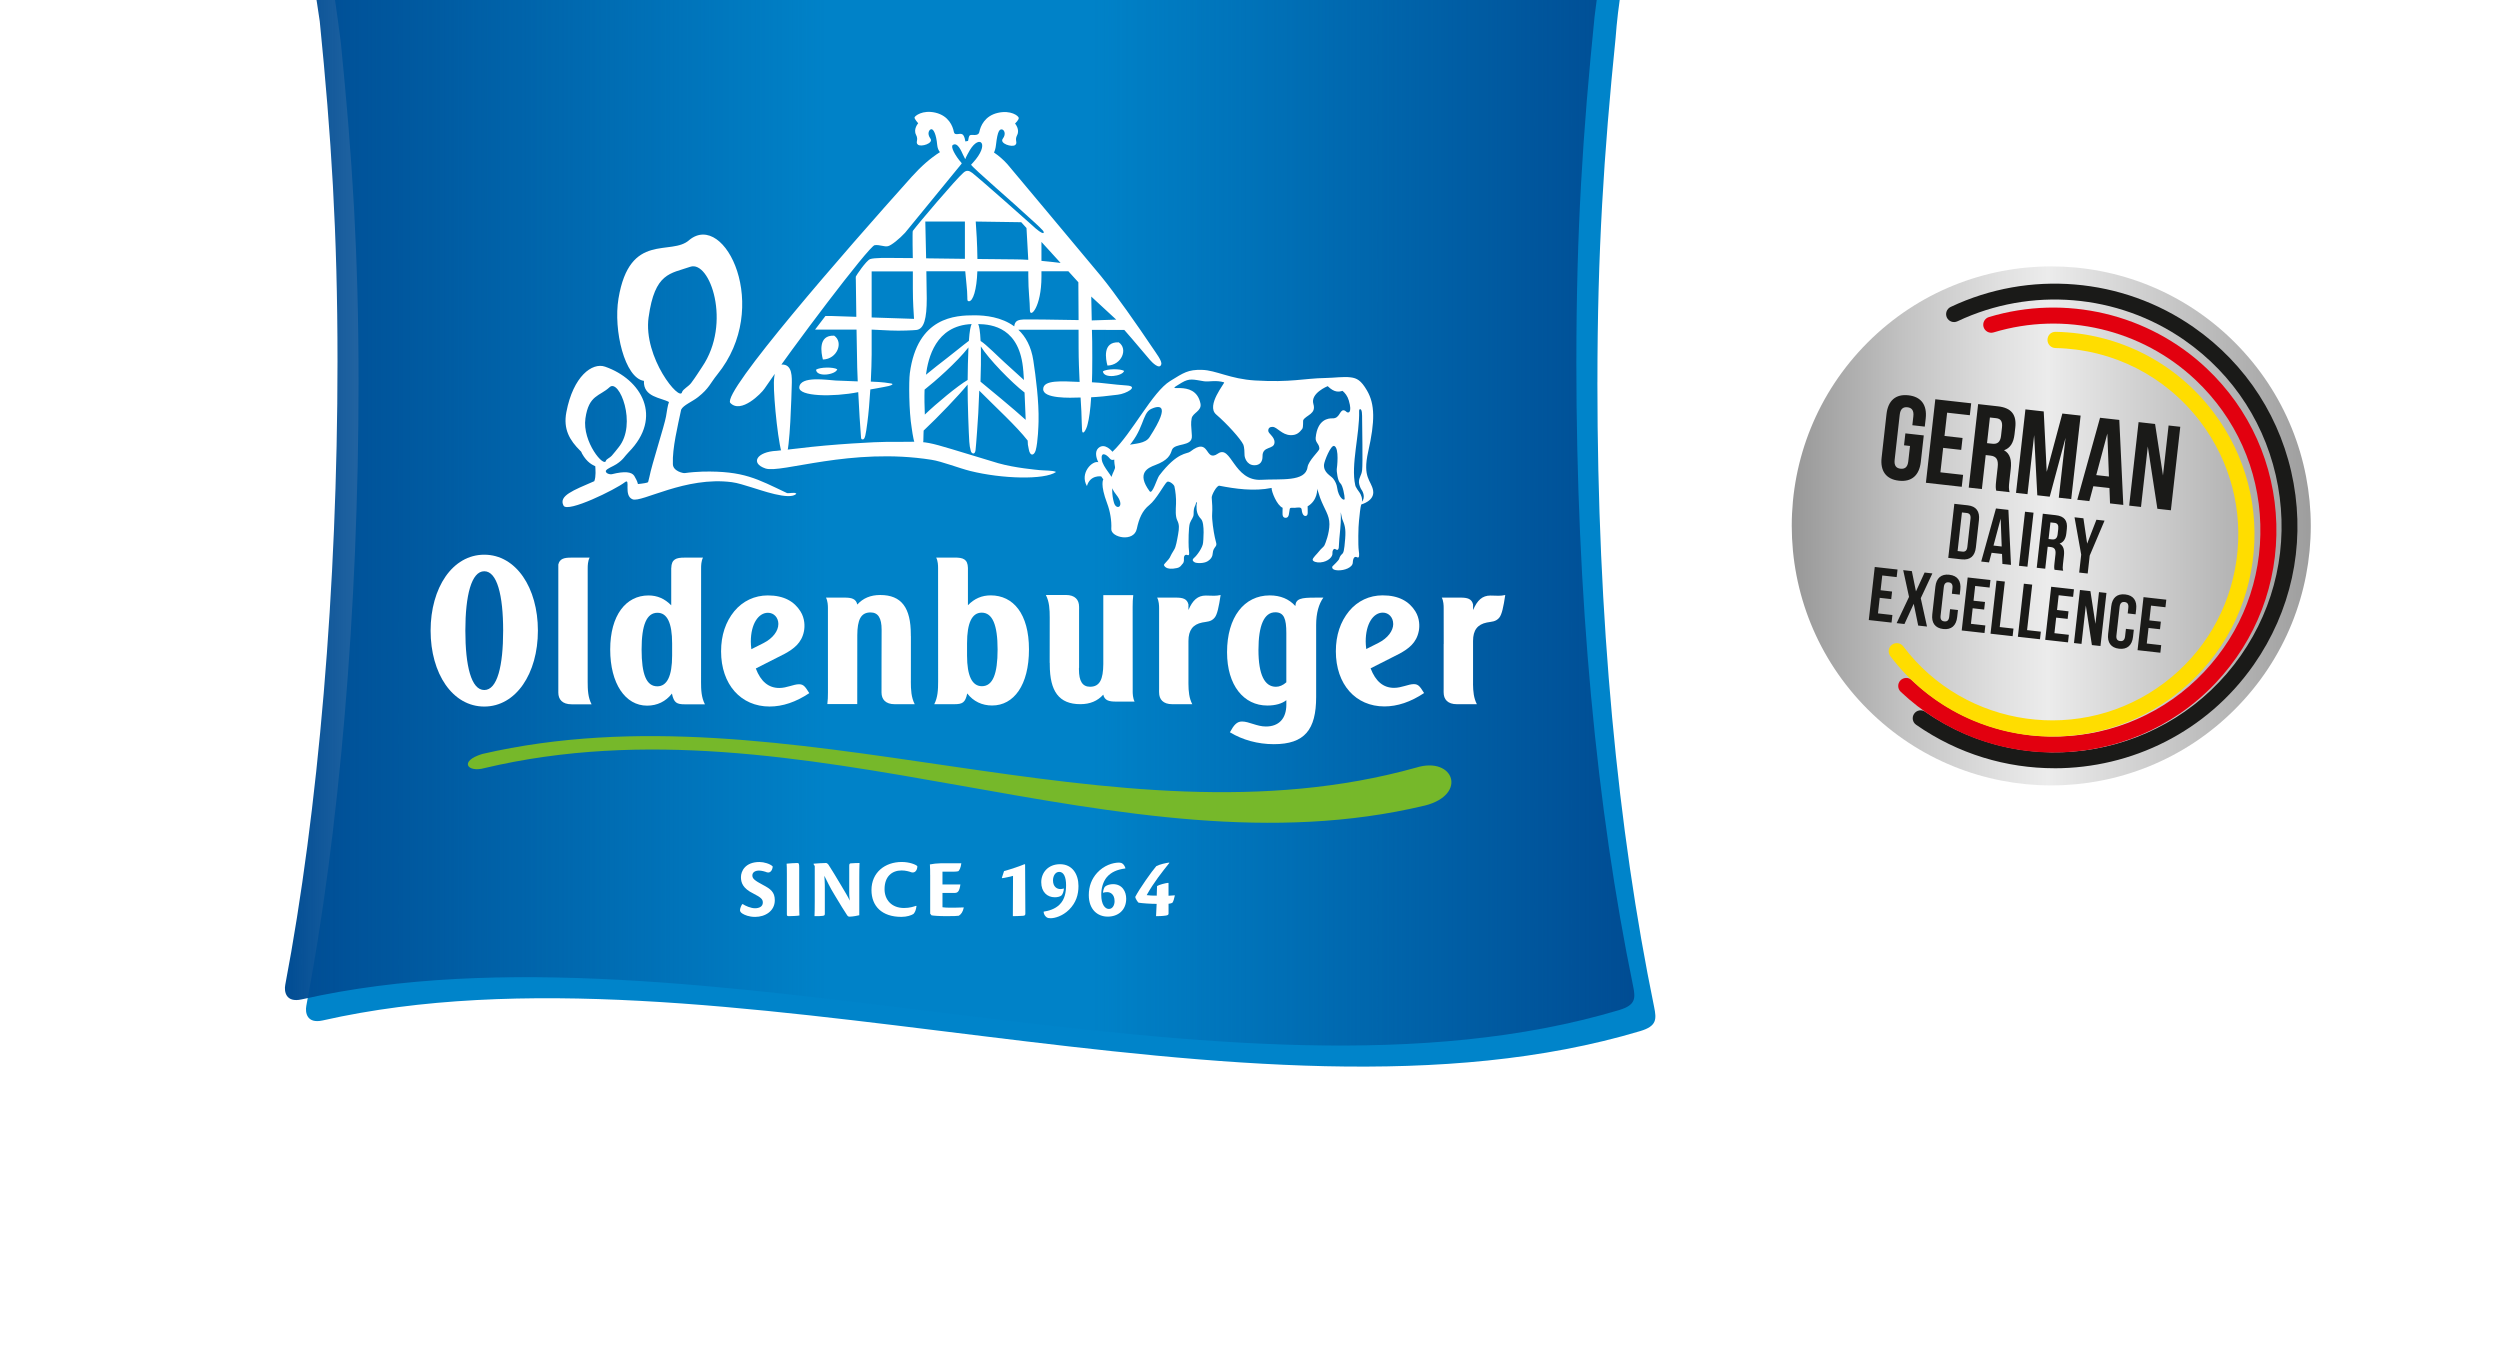
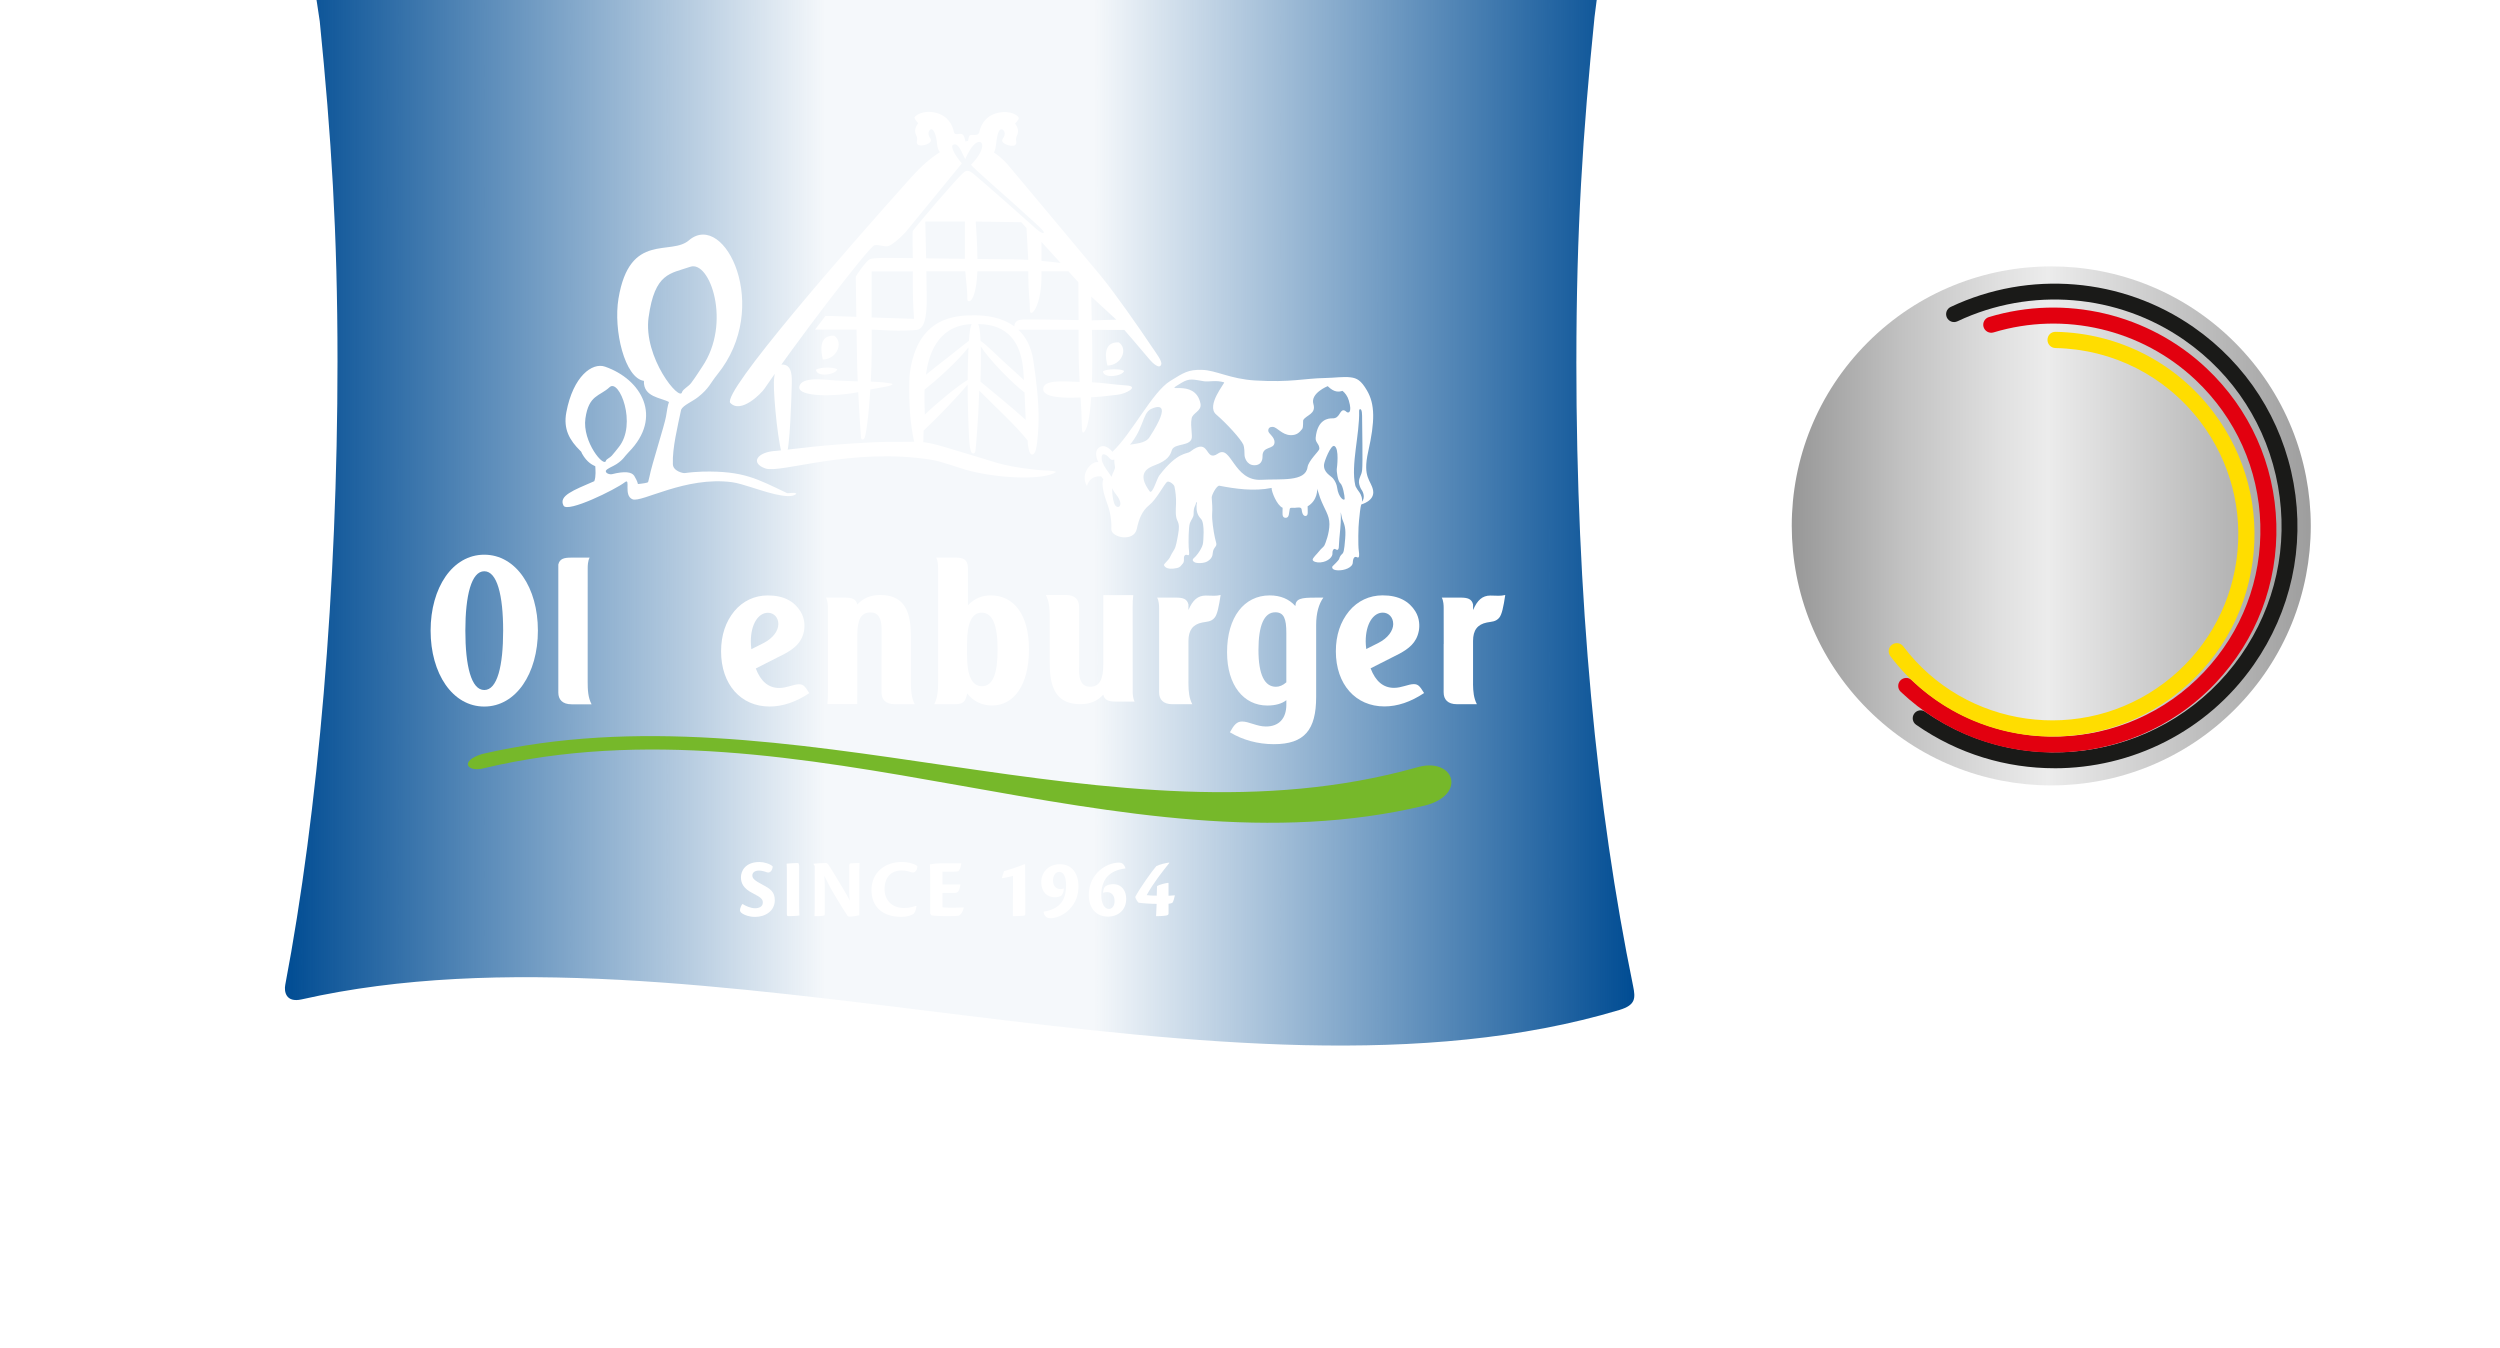
<svg xmlns="http://www.w3.org/2000/svg" viewBox="0 0 1000 539.1">
  <defs>
    <style>
      .cls-1 {
        fill: url(#linear-gradient);
      }

      .cls-1, .cls-2, .cls-3, .cls-4, .cls-5, .cls-6, .cls-7, .cls-8 {
        stroke-width: 0px;
      }

      .cls-9 {
        filter: url(#drop-shadow-2);
      }

      .cls-10 {
        filter: url(#drop-shadow-3);
      }

      .cls-2 {
        fill: url(#Unbenannter_Verlauf_5);
      }

      .cls-3 {
        fill: #0084ca;
        filter: url(#drop-shadow-1);
      }

      .cls-4 {
        fill: #76b82a;
      }

      .cls-5 {
        fill: #1a1a18;
      }

      .cls-6 {
        fill: #e2000f;
      }

      .cls-7 {
        fill: #fff;
      }

      .cls-8 {
        fill: #fd0;
      }
    </style>
    <filter id="drop-shadow-1" filterUnits="userSpaceOnUse">
      <feOffset dx="8.42" dy="8.42" />
      <feGaussianBlur result="blur" stdDeviation="8.42" />
      <feFlood flood-color="#226aa0" flood-opacity=".9" />
      <feComposite in2="blur" operator="in" />
      <feComposite in="SourceGraphic" />
    </filter>
    <linearGradient id="linear-gradient" x1="113.98" y1="188.45" x2="653.74" y2="188.45" gradientUnits="userSpaceOnUse">
      <stop offset="0" stop-color="#004c93" />
      <stop offset=".4" stop-color="#004c93" stop-opacity=".04" />
      <stop offset=".6" stop-color="#004c93" stop-opacity=".04" />
      <stop offset="1" stop-color="#004c93" />
    </linearGradient>
    <filter id="drop-shadow-2" filterUnits="userSpaceOnUse">
      <feOffset dx="3.32" dy="3.32" />
      <feGaussianBlur result="blur-2" stdDeviation="1.62" />
      <feFlood flood-color="#226aa0" flood-opacity="1" />
      <feComposite in2="blur-2" operator="in" />
      <feComposite in="SourceGraphic" />
    </filter>
    <filter id="drop-shadow-3" filterUnits="userSpaceOnUse">
      <feOffset dx="3.32" dy="3.32" />
      <feGaussianBlur result="blur-3" stdDeviation="1.62" />
      <feFlood flood-color="#226aa0" flood-opacity="1" />
      <feComposite in2="blur-3" operator="in" />
      <feComposite in="SourceGraphic" />
    </filter>
    <linearGradient id="Unbenannter_Verlauf_5" data-name="Unbenannter Verlauf 5" x1="556.99" y1="210.37" x2="942.54" y2="210.37" gradientTransform="translate(389.07 -518.56) rotate(45)" gradientUnits="userSpaceOnUse">
      <stop offset=".4" stop-color="#919191" />
      <stop offset=".4" stop-color="#929292" />
      <stop offset=".53" stop-color="#c2c2c2" />
      <stop offset=".63" stop-color="#e0e0e0" />
      <stop offset=".68" stop-color="#ececec" />
      <stop offset=".96" stop-color="#9b9b9b" />
    </linearGradient>
  </defs>
  <g id="Logo_sekundär_CMYK">
    <g id="Logo">
-       <path class="cls-3" d="m630.55,144.53c0-52.25,2.58-91.47,7.27-137.79.05-.53,1.76-27.42,9.09-48.09H119.25c3,6,8.53,48.63,8.65,49.87,4.58,45.8,7.1,84.42,7.1,136,0,90.7-7.73,180.13-20.9,249.43-.49,2.59.16,7.25,6.58,5.8,157.8-35.72,370.72,51.06,527.04,4.25,6.58-1.97,6.52-4.71,5.51-9.64-14.58-70.95-22.69-155.06-22.69-249.84Z" />
      <path class="cls-1" d="m630.55,144.53c0-52.25,2.58-91.47,7.27-137.79.05-.53,4.43-36.75,9.09-48.09H119.25c2,6,8.53,48.63,8.65,49.87,4.58,45.8,7.1,84.42,7.1,136,0,90.7-7.73,180.13-20.9,249.43-.49,2.59.16,7.25,6.58,5.8,157.8-35.72,370.72,51.06,527.04,4.25,6.58-1.97,6.52-4.71,5.51-9.64-14.58-70.95-22.69-155.06-22.69-249.84Z" />
      <g>
        <g class="cls-9">
          <path class="cls-7" d="m304.54,181.72c.89,1.41,11.3-2.36,6.47-2.37,1.75-2.53,2.26-25.46,2.36-28.23.13-3.67.3-8.79-3.98-8.62-2.58.1-3.11,4.56-3.16,7.25-.12,6.35,1.92,26.91,3.74,29.62-4.15.05-6.6.5-5.42,2.36Zm6.93,12.18c-12.02-5.69-17.29-8.9-33.68-8.58-1.94.04-5.25.3-7.22.6-.49.1-4.76-.73-4.74-3.66-.26-6.34,1.97-15.27,3.31-21.72.84-1.81,4.51-3.22,6.78-5.04,4.43-3.5,4.87-5.55,7.67-9,21.84-26.88,3.09-65.5-11.16-53.85-7.21,6.66-23.88-3.57-28.36,23.46-2.1,12.69,2.53,31.8,10.18,32.92-.32,6.54,6.9,6.69,10.02,8.46-.52,1.19-.91,4.2-1.18,5.76-.56,3.41-5.76,19.44-6.64,24.16-.01.08-.37,1.54-.44,1.79-.04.16-.02.35-.41.5-.02,0-.04.01-.06.02-1.03.33-3.68.58-3.68.58-.31-1.31-.93-2.27-1.48-3.28-1.06-1.62-3.87-1.93-8.86-.68-.91.24-2.75-.34-2.5-1.36.52-.96,2.83-1.7,4.27-2.66,2.79-1.85,3.06-2.95,4.83-4.75,13.9-14.07,5.17-29.14-9.41-34.22-5.11-1.79-12.76,3.77-15.49,18.2-1.29,6.82,1.29,11.21,5.58,15.46.02.02.03.03.05.05.42.28.42.66.59.96.02.03.02.05.03.07,2.05,3.71,4.41,4.64,5.32,5.08.06,1.24.35,4.01-.39,5.98-8.42,3.67-14.39,5.84-12.3,9.79,1.56,2.98,20.76-6.44,24.51-9.36,2.52-1.96-.7,5.37,3.12,6.83,3.6,1.4,21.18-9.29,39.69-6.86,2.32.28,5.26,1.29,7.79,2.04,3.36.97,15.6,5.5,18.01,2.56-.65-.72-2.89-.02-3.77-.24Zm-80.62-29.88c1.35-9.47,5.68-8.75,9.67-12.47,3.85-3.58,11.13,14.83,3.61,24.05-.96,1.17-1.53,2.01-2.76,3.38-.66.76-2,1.28-2.29,1.91-.61,3.17-9.58-7.45-8.23-16.87Zm25.28-40.46c2.46-17.89,8.74-17.39,16.63-20.16,7.9-2.77,16.69,22.57,4.75,40.06-1.51,2.23-2.41,3.81-4.37,6.42-1.07,1.42-3.19,2.41-3.63,3.6-.74,4.23-15.61-13.73-13.39-29.92Zm289.81,69.35c-.76-4.17-4.36-5.03-1.98-15.59,2.73-12.12,2.76-18.91-.51-24.48-2.36-4.05-4.05-4.91-6.51-5.22-2.97-.37-6.25.19-10.13.26-8.36.13-13.79,1.85-28.07.99-10-.59-15.63-4.1-21.25-4.24-5.61-.16-7.37,1.15-12.72,4.44-7.16,4.38-15.21,20.85-23.11,28.32,0,0-3.07-3.93-5.69-1.43-1.45,1.39-.82,3.99.06,5.6-2.42-.76-7.57,4.36-4.58,9.55,1.29-4.6,5.71-3.87,5.71-3.87l.85,1.19s-1.4,1.86,1.53,9.61c1.16,3.04,1.84,6.87,1.66,10.23-.17,3.42,9.05,5.46,10.21-.08.86-4.08,2.21-7.3,5.01-9.51,2.81-2.24,5.88-8.18,6.97-9.14.82-.81,2.9.96,3.06,1.69.43,1.91.74,4.66.64,6.99-.11,2.33-.32,4.97.52,6.67.84,1.69.74,3.06.32,5.5-.43,2.44-.89,5.11-1.55,6.09-.67.99-1.57,2.72-1.82,3.29-.24.58-2.31,2.57-2.31,2.82,0,.24.62,2.33,5.19,1.31,1.5-.33,1.73-1.15,2.15-1.56.42-.41.75-.91.66-2.14-.08-1.24.5-1.9,1.49-1.48.98.41.5-1.48.41-3.22-.09-1.73-.09-8.01.49-9.57.58-1.57,1.49-2.23,1.49-3.64,0-3.12.59-2.65,1.01-4.62.1-.41.33-.06.27.42-.02.18-.09.13-.11.64-.08,2.12.15,3.81,1.79,5.54,1.65,1.73.83,9.4.83,9.4-.09,1.98-2.47,5.2-3.55,6.1-1.08.92-.49,1.41.16,1.82.65.41,3.63.57,5.2-.42,1.56-.99,1.98-2.06,2.06-3.3.08-1.24.57-1.82,1.15-2.64.58-.83.17-1.4-.33-3.63-.49-2.23-1.24-7.18-1.07-9.4.16-2.23,0-4.12-.17-6.52-.06-.99,2.01-4.92,3.08-4.71,6.21,1.21,13.78,2.33,20.87.88-.1,1.4,2.12,6.98,4.41,7.94.06,1.78-.53,3.98,1.18,4.02,1.58.04,1.33-2.14,1.66-3.52.17-.73.94-.41,1.99-.48,1.2-.07,2.69-.54,2.8.77.21,1.98.95,2.64,1.71,2.46.98-.24.66-1.65.66-3.83,4.01-2.33,4.01-6.98,3.67-7.27.78,1.83.73,2.25,1.32,3.86,1.75,4.7,3.75,6.86,3.73,10.54,0,3.68-1.61,7.7-1.97,8.45-.37.73-1.25,1.21-2.1,2.32-.92,1.22-2.73,2.76-2.63,3.5.12.74,1.68,1.13,3,1.04,3.45-.27,5.01-2.51,4.9-3.48-.11-.98.39-2.47,1.39-1.74.93.66,1.14-.53,1.15-.71.04-1.58.37-5.43.59-7.4.37-3.34.2-6.81.2-6.81h0v.04c.12.5.49,2.25.57,2.66.98,2.44,1.53,3.73,1.2,7.95-.38,4.99-.67,5.64-1.24,6.13-.57.49-.95,1.14-1.14,1.87-.2.73-2.38,2.7-2.67,3.02-.29.33-.38,1.56,2.19,1.63,2.58.09,5.82-1.14,5.91-3.09.09-1.97.76-2.62,1.71-2.13.95.49.95-.82.67-2.77-.29-1.96-.2-9.48.1-11.85.28-2.36.48-5.39.94-6.53,0,0,5.46-1.41,4.7-5.57Zm-103.26-9.53c.36,1.85-4.26,5.28.46,11.13,3.8,4.75.15,6.57-.85,3.32-.98-3.23-.8-6.78-.49-8.64.32-1.87-3.95-5.41-4.41-8.65-.45-3.22,1.67-2.36,3.22-.45,1.57,1.93,4.32-1.6,6.3-3.59,7.52-7.52,6.43-14.47,10.23-16.25,2.37-1.09,8.67-3.11-.64,11.29-3.43,5.31-16.2-.58-13.83,11.84Zm88.85,8.35c-.14-1.1-.65-2.45-1.58-3.61-.94-1.17-3.89-2.35-3.67-5.56.1-1.38,2.75-8.09,4.12-7.49,2.07.91,1.07,8.74.98,9.32-.08.59.35,4.7,1.41,5.57,1.05.87,1.77,5.1,1.75,6.21-.04,1.12-2.45-.28-3.01-4.43Zm3.57-30.46s-.46-.46-.98-.48c-1.64-.05-1.52,3.32-4.44,3.23-1.6-.05-6.02.32-6.73,7.75-.19,2,1.53,2.43,1.47,4.46,0,.8-4.37,4.69-4.73,7.33-.83,6-10.81,4.58-18.44,5.04-11.15.65-12.04-14.2-17.39-10.49-5.45,3.79-2.97-7.13-11.14-.74-1.26.99-5-.08-12.34,9.52-.95,1.23-2.75,7.79-3.85,6.3-5.4-7.34-.65-9.4,2.21-10.47,5.16-1.93,6.05-4.03,6.67-5.94,1.02-3.2,8.37-1.13,8.02-5.83-.31-4.07-.43-5.01-.09-6.92.41-2.23,4.13-2.93,3.53-5.93-2.14-10.64-16.47-3.06-7.52-8.34,3.18-1.89,4.59-1.27,8.95-.57,1.94.31,4.71-.58,8.03.43.49.15-7.38,9.26-3.18,12.85,4.21,3.61,9.84,9.78,10.89,12.12.36.8.49,3.42.46,4.12-.02.71.72,3.97,3.85,4.07,2.45.06,3.37-1.62,3.34-3.52-.11-4.4,4.71-2.55,4.8-5.65.05-2.3-2.55-3.46-2.51-4.67.03-1.21.83-1.52,1.76-1.51,1.82.06,3.68,3.22,7.19,3.31,2.4.06,3.52-1.05,4.62-2.46.57-.72.24-3.29.45-3.6,1.18-2,5.25-2.4,4.04-6.38-1.32-4.34,5.72-7.16,5.72-7.16,2.72,2.67,4.51,2.3,5.92,1.88,1,.83,2,2.04,2.53,3.88,1.49,5.07-.27,5.26-1.11,4.38Zm6.41,36.12c.13-1.12-.13-2.58-1.31-4.13-.43-.57-.85-1.19-1.21-1.9-.03-.07-.06-.13-.09-.19-.03-.14-.09-.27-.12-.41-1.82-8.11,1.79-20.31,1.55-29.67-.02-.62.26-.77.45-.74.75.08.75,2.12.75,4.24s.31,17.43,0,20.12c-.27,2.41-1.32,2.76-1.27,4.93.01.83.64,2.41.92,2.77.84,1.12,1.61,3.26.32,4.97Zm-209.93-53c-1.56-.98-6.98-.88-8.49.18.28,3.16,7.91,1.99,8.49-.18Zm101.58,11.19c2.48-.1,6.43-.46,10.61-1.02,3.44-.37,8.66-3.36,3.62-3.69-5.07-.31-10.66-1.21-13.94-1.28.18-2.58.21-16.58,0-20.97l12.96.04s4.9,5.58,10.22,11.95c.92,1.09,3.91,4.04,4.55,1.82.4-1.36-1.84-4.16-3.85-7.17-4.97-7.43-14.79-21.52-20.33-28.22-7.46-8.99-37.4-44.73-37.4-44.73-1.64-1.82-3.46-3.37-5.33-4.63.35-.68.65-1.65.8-3.02.67-5.97,1.51-6.24,2.33-6.22.84.03,1.92,1.71.39,3.73-1.43,1.91,3.73,3.55,4.97,2.51,1.14-.97-.34-1.82.76-3.92,1.22-2.31-.82-4.65-.82-4.65,0,0,1.61-1.53,1.47-2.3-.12-.78-3.14-3.18-8.35-1.99-5.29,1.21-6.94,5.37-7.38,7.54-.41,2.16-3.13.86-3.86,1.48-.31.27-.53,1.21-.68,2.21-.35.07-.71.13-1.07.21-.13-.87-.36-1.77-.77-2.41-1.04-1.61-3.45.65-3.86-1.51-.41-2.17-2.04-6.34-7.32-7.59-5.21-1.22-8.32,1.34-8.39,1.93-.06.6,1.47,2.31,1.47,2.31,0,0-2.07,2.33-.85,4.64,1.1,2.1-.39,2.95.73,3.91,1.24,1.06,6.42-.55,4.99-2.46-1.5-2.03-.42-3.71.43-3.72.83-.02,1.92,2.05,2.29,6.22.12,1.34.55,2.29,1.11,2.96-3.73,2.35-7.45,5.58-11.27,9.82-27.03,30.14-75.9,86.22-72.6,90.48,4.29,4.53,12.46-3.86,13.66-5.66,10.39-15.42,41.86-57.14,44.1-57.43,2.04-.27,3.86.77,5.34.4,1.36-.33,4.57-2.94,6.82-5.37,0,0,21.21-25.91,22.61-27.62,0,0,.1-.14-.02-.27,0,0-.05-.07-.05-.08-2.46-2.79-4.44-6.44-3.46-7.12,1.85-1.28,3.34,2.21,4.15,3.99l.75,1.5s.04.09.08.09c.06,0,.06-.04.09-.1.08-.17-.05-.28,1.79-3.49,3.91-6.46,8.18-2.53,1.21,5.07-.24.25-.47.52-.74.8.24.96,17.98,16.18,22.94,20.89,1.17,1.04,4.49,3.99,5.81,5.5.66.76.71,2.62-4.62-2.41-1.03-.96-20.31-18.06-23.68-20.7-1.23-.93-2.3-1.25-3.61.02-3.04,2.64-18.1,20.4-20.16,23.2-.21.28,0,10.87,0,10.87l-9.41-.07s-6.09-.12-7.66.47c-1.57.58-5.65,6.65-5.72,6.98-.07.34,0,1.28,0,1.28l.2,14.83-9.9-.33h-2.46c-2.6,3.41-4.15,5.44-4.15,5.44,3.42,0,10.02.02,16.59,0,.12,6.97.22,13.19.27,15.14.04,1.23.11,3.22.21,5.57-.56,0-6.16-.2-8.79-.34-3.4-.19-14.19-1.97-14.59,2.7-.31,3.71,13.51,3.95,23.58,1.95.34,6.8.8,14.59,1.02,16.71.17,1.37-.11,2.2.79,2.2s1.2-1.86,1.83-6.65c.5-3.74.9-8.59,1.2-13.34,1.95-.27,3.31-.64,5.26-.95,3.31-.52,4.4-1.24,3.02-1.45-1.02-.16-3.09-.57-8.09-.74.2-4.23.34-8.16.34-10.9v-9.9c2.04.1,6.56.31,7.47.36,4.04.2,9.35-.09,10.4-.21,3.11-.34,4.17-4.58,4.17-12.58,0-2.38-.09-6.42-.16-10.9h15.56c.24,3.38.83,7.38.83,10.37,0,1.17,0,1.62.65,1.62,1.62,0,3.1-4.52,3.36-11.98h20.38v1.95c0,5.9.64,10.19.64,13.59s4.62-1.05,4.62-13.44v-2.11h10.77l3.99,4.39c.01,3.17.06,8.98.09,15.13-10.06-.18-20.87-.33-21.83-.26-1.81.15-3.29.22-3.79,2.08-.07.26-.12.49-.12.69-5.1-3.75-11.54-4.42-15.92-4.42-7.52,0-22.85.56-25.84,23.15-.43,3.21-.37,15.3.74,21.85,1.87,13.98,4.54,8.9,4.67,5.18-.03-1.38.13-3.42.11-4.07,5.79-5.42,14.12-14.15,17.6-18.42-.04,7.69.45,19.57.66,22.86.1,1.4.25,2.42.59,3.66.33,1.24,1.67,1.68,1.91-.21.24-1.9,1-12.77,1.1-14.83.18-3.33.22-5.79.39-9.04,6.67,6.74,14.85,14.17,19.37,19.98.03,1.41.05,1.78.45,3.52.47,2.69,2,2.69,2.74.45.94-3.35,1.13-10.3,1.16-11.6.19-8.06-1.11-17.94-2.08-24.35-.86-5.71-3.12-9.64-6.01-12.36h24.09l.02,7.33c0,4.67.2,9.27.4,13.55-7.01-.27-14.57-.94-14.57,2.89s10.48,3.51,14.96,3.34c.24,4.03.46,7.5.46,10.01,0,.56.05,1.09.1,2.54.03,3.33,1.82.31,2.29-2.02.55-2.07,1.06-5.47,1.39-10.68Zm10.01-31.05l-9.79.31c-.07-3.58-.13-6.93-.2-9.54l9.99,9.23Zm-97.83-.86v-18.43h16.48v6.71c0,6.24.33,9.39.47,12.27l-16.94-.56Zm37.3-23.46l-15.51-.2c-.12-5.59-.25-11.19-.33-14.73h15.84v14.92Zm20.43.22c-2.24,0-8.2-.07-15.42-.16-.08-6.2-.41-11.56-.68-14.98l18.2.27,2.11,2.32.71,12.73c-1.78-.11-3.46-.18-4.91-.18Zm10.19.59v-7.58l7.66,8.41c-2.01-.25-4.77-.56-7.66-.83Zm-29.42,41.24c-.05,1.84-.08,4.04-.1,6.4-3.94,2.28-12.55,9.44-17.13,13.85-.13-3-.21-6.82-.1-9.99,4.01-3.13,12.92-10.94,17.55-16.88-.1,1.85-.16,4.05-.22,6.62Zm.38-9.24c-2.34,1.72-6.06,4.85-8.61,6.78-2.54,1.92-6.07,4.75-8.55,6.77.88-6.56,3.79-19.64,18.27-20.27-.43.88-.82,2.74-1.1,6.71Zm22.73,31.59c-4.61-4.22-15.15-12.87-18.07-15.28.17-4.66.22-9.26.17-12.44l-.04-1.65c2.99,4.9,12.45,14.62,17.49,18.44.19,3.85.32,7.52.46,10.93Zm-.94-19.56c.08,1.21.17,2.43.25,3.63-1.93-1.77-5.22-4.77-7.65-6.95-2.3-2.04-7.6-7.44-9.69-8.66-.19-4.1-.56-5.94-.95-6.77,5.59.1,16.75,1.41,18.03,18.75Zm-75.66-14.11c-6.56-.3-5.2,6.92-4.51,9.54,5.76-.16,8.33-6.93,4.51-9.54Zm113.82,2.67c-6.56-.29-5.21,6.73-4.51,9.29,5.75-.16,8.33-6.75,4.51-9.29Zm2.16,11.42c-1.55-.95-6.98-.84-8.49.18.29,3.08,7.91,1.94,8.49-.18Z" />
          <path class="cls-7" d="m412.51,184.73c-1.2-.14-9.69-.84-16.51-2.76-34.4-10.27-24.46-8.39-44.79-8.54-3.4-.03-21.67.9-35.21,2.61-5.16.54-8.67.97-8.67.97-7.96.36-10.66,4.96-4.46,7.06,6.13,2.09,34.31-8.57,66.44-3.47,4.03.62,11.06,3.37,15.42,4.46,12.74,3.19,29.78,3.64,34.38.41-1.31-.68-4.56-.53-6.59-.74Z" />
        </g>
        <path class="cls-4" d="m569.9,322.24c17.31-4.36,11.66-19.89-3.46-15.19-122.04,34.12-250.47-33.92-373.54-5.46-9.47,2.91-5.86,7.54.83,5.66,127.92-30.4,254.7,44.08,376.16,14.98Z" />
        <g class="cls-10">
          <path class="cls-7" d="m211.84,248.93c0,17.16-8.76,30.37-21.46,30.37s-21.46-13.21-21.46-30.37,8.75-30.37,21.46-30.37,21.46,13.21,21.46,30.37Zm-29.02,0c0,14.12,2.34,23.76,7.57,23.76s7.55-9.64,7.55-23.76-2.41-23.75-7.55-23.75-7.57,9.62-7.57,23.75Z" />
          <path class="cls-7" d="m318.27,249.14c-.92,4.8-4.21,7.12-7.66,9.03l-11.61,5.9c1.97,5.19,5.08,7.8,9.39,7.8,3.03,0,5.71-1.49,7.91-1.49,1.89,0,2.54,1.12,4.09,3.56-5.37,3.57-10.65,5.35-15.88,5.35-11.43,0-19.4-8.77-19.4-22.07,0-6.46,1.82-11.81,5.28-16.05,3.4-4.09,8.12-6.32,13.42-6.32,6.49,0,10.6,2.44,13.08,6.42,1.77,2.82,1.74,6.01,1.38,7.86Zm-10.24-2.83c0-2.6-1.77-4.52-4.17-4.52-3.81,0-6.85,4.45-6.85,11.52,0,.81.07,1.85.21,3.04l4.87-2.44c3.81-1.94,5.93-4.91,5.93-7.59Z" />
          <path class="cls-7" d="m522.57,235.72h3.46c-1.83,2.53-2.89,6.24-2.89,10.93v28.82c0,13.08-4.58,18.88-16.93,18.88-6.43,0-12.56-1.71-17.57-4.76,1.62-2.97,2.81-4.31,4.86-4.31,2.76,0,5.94,2,9.54,2,5.22,0,8.18-3.19,8.18-8.76v-1.77c-1.76,1.4-4.37,2.14-7.62,2.14-9.39,0-16.1-8.02-16.1-21.32,0-14.04,6.84-22.73,17.08-22.73,4.24,0,7.7,1.42,10.24,4.24.14-2.97,2.39-3.35,7.76-3.35Zm-15.81,5.88c-4.37,0-6.7,5.12-6.7,15.06s2.48,14.73,6.99,14.73c1.41,0,2.83-.6,4.16-1.79v-19.7c0-5.71-.92-8.31-4.46-8.31Z" />
          <path class="cls-7" d="m564.19,249.09c-.91,4.81-4.2,7.12-7.65,9.03l-11.62,5.89c1.98,5.2,5.08,7.81,9.38,7.81,3.04,0,5.72-1.49,7.91-1.49,1.92,0,2.54,1.12,4.1,3.57-5.37,3.57-10.66,5.35-15.88,5.35-11.44,0-19.41-8.76-19.41-22.06,0-6.47,1.84-11.83,5.29-16.06,3.39-4.09,8.12-6.31,13.42-6.31,6.49,0,10.62,2.43,13.1,6.41,1.76,2.83,1.73,6.01,1.37,7.86Zm-10.23-2.83c0-2.61-1.77-4.53-4.16-4.53-3.81,0-6.84,4.45-6.84,11.52,0,.81.07,1.85.22,3.04l4.87-2.45c3.8-1.92,5.92-4.9,5.92-7.58Z" />
-           <path class="cls-7" d="m277.1,269.26s.01-45.26.02-45.36c0-.99.04-2.77.75-4.17h-7.41c-3.29,0-5.2.59-5.27,4.17h-.02v14.91c-2.61-2.67-5.57-3.95-9.1-3.95-9.04,0-15.31,7.96-15.31,21.62s6.06,22.46,14.75,22.46c4.02,0,7.48-1.64,9.94-4.84.78,3.72,1.91,4.31,5.23,4.31h7.97c-1.42-2.74-1.56-5.72-1.56-9.15Zm-11.57-10.32c0,8.18-2.04,12.27-5.93,12.27-4.38,0-6.28-4.83-6.28-14.73s2.04-14.69,6.35-14.69c3.88,0,5.86,4.08,5.86,12.26v4.9Z" />
          <path class="cls-7" d="m231.75,269.26s.01-45.26.01-45.36c0-.99.05-2.77.76-4.17h-7.42c-2.78,0-4.56.44-5.09,2.76v49.95s-.01,1.29,0,1.27c0,2.72,1.57,4.69,5.32,4.69h7.98c-1.42-2.74-1.56-5.72-1.56-9.15Z" />
          <path class="cls-7" d="m370.37,278.36h7.97c3.33,0,4.45-.59,5.23-4.31,2.47,3.2,5.94,4.83,9.95,4.83,8.69,0,14.75-8.16,14.75-22.43s-6.29-21.62-15.31-21.62c-3.53,0-6.5,1.26-9.11,3.94v-14.9h0c-.08-3.58-1.99-4.16-5.27-4.16h-7.43c.72,1.38.76,3.17.76,4.16,0,.12.02,45.36.02,45.36,0,3.43-.14,6.4-1.56,9.14Zm13.13-24.36c0-8.18,1.98-12.26,5.86-12.26,4.31,0,6.36,4.9,6.36,14.71s-1.92,14.71-6.28,14.71c-3.89,0-5.94-4.08-5.94-12.26v-4.9Z" />
          <path class="cls-7" d="m482.24,234.98c-.84,0-1.9-.08-3.24-.08-3.21,0-5.25,1.82-6.94,5.78v-2.2c-.54-2.32-2.29-2.76-5.09-2.76h-7.43c.72,1.4.78,3.17.78,4.17v32.5s-.05,1.31,0,1.27c0,2.73,1.56,4.7,5.29,4.7h7.98c-1.27-2.45-1.5-5.09-1.53-8.07,0-.05,0-.1,0-.14.02.03-.03-1.3,0-1.26v-15.83c0-4.31,1.78-6.63,5.52-7.38,1.84-.37,3.53-.22,4.94-1.93,1.07-1.26,1.69-4.32,2.41-9.07-.92.22-1.84.3-2.7.3Z" />
          <path class="cls-7" d="m596.1,234.98c-.86,0-1.91-.08-3.25-.08-3.21,0-5.24,1.82-6.94,5.8v-2.22c-.53-2.32-2.29-2.76-5.09-2.76h-7.42c.7,1.4.75,3.17.75,4.17,0,.05,0,7.46.02,14.33-.01.01-.02.03-.03.05v18.12s-.02,1.31,0,1.27c0,2.73,1.57,4.7,5.32,4.7h7.97c-1.26-2.44-1.5-5.07-1.54-8.04.01-.05.01-.11.01-.17.04.03-.03-1.3,0-1.26v-15.83c0-4.31,1.78-6.63,5.54-7.38,1.83-.37,3.52-.22,4.94-1.93,1.05-1.26,1.69-4.32,2.4-9.07-.92.22-1.83.3-2.68.3Z" />
          <path class="cls-7" d="m449.76,273.16c0-.12-.02-33.74-.02-33.74,0-1.66.05-3.21.24-4.69h-11.96c0,.09-.02.16-.02.25-.02-.04.03,1.3,0,1.27v26.02c-.04,6.12-1.39,9.11-5.3,9.11-3.03,0-4.44-2.24-4.44-6.91v-.54c.02-.07.04-.12.05-.19v-23.11s.03-1.29,0-1.26c0-2.73-1.56-4.7-5.31-4.7h-7.98c1.41,2.75,1.55,5.71,1.55,9.13,0,0-.02,17.88-.02,17.97,0,.03.04.12.04.16v.6c0,10.7,3.69,15.82,12.23,15.82,3.87,0,6.9-1.28,9.17-3.82v.03c.52,2.32,2.31,2.76,5.09,2.76h7.43c-.7-1.39-.76-3.17-.76-4.17Z" />
          <path class="cls-7" d="m361.03,269.22s.01-17.86.01-17.96c0-.06,0-.14-.03-.25v-.51c0-10.7-3.69-15.82-12.24-15.82-3.88,0-6.9,1.29-9.17,3.82v-.02c-.54-2.32-2.31-2.76-5.09-2.76h-7.43c.71,1.4.77,3.17.77,4.17,0,.1.01,33.73.01,33.73,0,1.67-.04,3.22-.24,4.68h11.96c0-.07.02-27.54.02-27.54.04-6.14,1.39-9.11,5.29-9.11,3.04,0,4.44,2.23,4.44,6.92,0,0-.07,25.13-.04,25.09,0,2.73,1.57,4.7,5.31,4.7h7.97c-1.4-2.74-1.55-5.71-1.55-9.14Z" />
        </g>
        <g>
          <path class="cls-7" d="m303.82,344.8c1.74,0,4.29.74,5.26,1.78-.03,1.14-.77,2.82-2.31,2.35-.7-.3-2.15-.7-3.15-.7-1.61,0-2.68.74-2.68,1.94,0,1.34,1.04,2.08,4.22,3.79,3.08,1.61,4.76,2.88,4.76,6.13,0,4.32-3.82,6.67-7.88,6.67-2.41,0-4.16-.74-5.1-1.34-.67-.44-.94-.87-.94-1.38,0-.74.67-2.28,1.01-2.45,1.24.8,3.32,1.71,5,1.71s3.12-.67,3.12-2.28c0-1.21-.54-1.98-3.82-3.62-4.16-2.04-4.93-4.29-4.93-6.57s1.64-6.03,7.41-6.03h.03Z" />
          <path class="cls-7" d="m314.75,349.73c0-2.25-.03-3.62-.1-4.26.7-.1,3.45-.27,4.26-.27.67,0,.77.33.77,1.88v14.99c0,2.35.07,3.45.1,4.12-.6.17-3.32.27-4.19.27-.6,0-.84-.1-.84-.67v-16.06Z" />
          <path class="cls-7" d="m325.44,345.67v-.2c.7-.1,4.29-.27,4.93-.27.37,0,.64.23.97.6,1.07,1.64,3.45,5.5,5.33,8.72,1.41,2.38,2.41,3.99,3.25,5.73-.27-2.01-.23-2.98-.23-4.66v-9.35c0-.77.27-.91.77-.91,1.14-.1,2.51-.13,3.35-.13-.07,1.44-.1,3.39-.1,6.17v14.72c-.37.13-2.71.57-3.82.57-.5,0-.74-.13-1.04-.57-1.44-2.11-2.38-3.79-5.06-8.18-1.94-3.15-2.65-4.89-4.06-7.61.24,2.98.2,4.66.2,6.37v8.82c0,.64-.2.74-.84.84-.6.1-2.04.17-3.29.13.07-1.34.1-3.29.1-6.1v-13.95l-.47-.74Z" />
          <path class="cls-7" d="m366.6,362.4c-.2,1.64-.6,2.51-1.21,3.18-.84.54-2.62,1.17-4.83,1.17-7.81,0-11.97-4.29-11.97-10.73,0-7.04,5.4-11.23,12.1-11.23,3.08,0,5.7,1.04,6.24,1.68.03,1.51-.87,2.88-2.38,2.45-.77-.3-2.28-.74-3.89-.74-3.89,0-6.84,2.41-6.84,7.51,0,4.16,2.75,7.51,7.81,7.51,2.35,0,3.96-.6,4.79-.87l.17.07Z" />
          <path class="cls-7" d="m372.06,349.99c0-1.61,0-2.72-.1-4.22,1.11-.24,2.88-.44,4.49-.47h8.08c-.23,1.91-.74,2.68-1.14,3.15-.57.23-1.94.23-3.42.23h-2.98v5.1h7.17c-.4,2.88-1.11,3.39-2.31,3.39h-4.86v5.73c.8.1,1.51.17,2.65.17,1.27,0,4.02,0,5.8-.1l.07.07c-.37,1.74-1.07,2.68-1.98,3.25-.5.1-2.08.17-4.79.17-3.18,0-5.33-.17-6.13-.33l-.54-.67v-15.45Z" />
          <path class="cls-7" d="m410.04,345.8c0,2.29.1,16.86.1,19.63,0,.68-.27.82-.94.89-1.34.1-3.42.14-4.06.14.03-1.81.07-9.3.07-16.11-.67.17-3.25.82-4.36.92l-.1-.17.87-2.67c2.82-.75,6.81-2.15,8.21-2.77l.2.14Z" />
          <path class="cls-7" d="m417.51,364.65c1.98-.31,4.49-.99,6.34-2.84,2.11-2.09,2.58-4.99,2.58-7.76,0-3.11-.87-5.3-2.75-5.3-1.58,0-2.48,1.68-2.48,3.39,0,2.63,1.64,3.49,2.98,3.49.17,0,.94-.07,1.37-.24.03.82-.44,2.36-.97,2.8-.5.45-1.58.72-2.65.72-3.08,0-5.43-2.15-5.43-6.02s2.78-7.21,7.51-7.21c5,0,7.38,4.1,7.38,8.72,0,3.52-.97,6.67-3.75,9.47-2.68,2.63-5.77,3.42-7.41,3.42-.74,0-1.17-.1-1.58-.38-.6-.44-1.11-1.13-1.21-2.15l.07-.1Z" />
          <path class="cls-7" d="m450.12,347.38c-3.32.45-5.63,1.47-7.37,3.45-1.64,1.98-2.25,4.62-2.25,7.04,0,4,1.54,5.71,3.05,5.71s2.28-1.57,2.28-3.11c0-2.94-1.88-3.62-2.92-3.62-.6,0-1.21.07-1.71.27,0-.72.37-2.09.84-2.5.8-.68,2.18-.96,3.18-.96,3.75,0,5.26,3.04,5.26,5.81,0,4.65-3.29,7.18-7.38,7.18s-7.58-2.84-7.58-8.62c0-3.52,1.14-6.5,3.35-8.92,2.68-2.94,6.24-4.07,8.75-4.07,1.07,0,1.98.51,2.55,2.22l-.07.1Z" />
          <path class="cls-7" d="m467.72,345.19c-2.75,3.45-6.24,7.8-9.05,12.86,1.07.14,2.45.24,4.02.21l.13-3.83c.74-.51,3.35-1.2,4.46-1.3l.13.14v5.03c.47,0,1.61-.1,2.45-.17l.07.1c-.24,1.2-.57,2.33-.97,2.87-.6.31-1.11.34-1.54.41v3.93c0,.55-.44.68-1.11.79-1.17.21-3.25.24-3.89.24.13-1.85.24-4.38.24-4.92-2.28,0-5.9-.24-7.24-.48-.27-.17-1.31-1.64-1.31-2.33,1.64-3.21,6.74-10.43,8.41-12.28,1.37-.75,3.92-1.27,5.16-1.44l.03.17Z" />
        </g>
      </g>
    </g>
  </g>
  <g id="RZ">
    <g id="GDE-Stoerer">
      <ellipse class="cls-2" cx="820.5" cy="210.37" rx="103.8" ry="103.81" transform="translate(91.57 641.79) rotate(-45)" />
      <path class="cls-5" d="m821.81,307.3c-19.15,0-38.49-5.64-55.36-17.39-1.44-1-1.8-2.98-.79-4.42,1-1.44,2.99-1.8,4.42-.79,41.03,28.56,97.67,18.47,126.26-22.51,13.85-19.85,19.12-43.91,14.86-67.73-4.27-23.82-17.56-44.57-37.44-58.41-26.63-18.54-61.42-21.43-90.78-7.53-1.59.76-3.48.07-4.23-1.51s-.07-3.48,1.51-4.23c31.42-14.87,68.64-11.78,97.13,8.06,21.27,14.81,35.5,37.01,40.06,62.5,4.56,25.5-1.09,51.24-15.9,72.49-18.84,27.01-49.05,41.48-79.74,41.48Z" />
-       <path class="cls-5" d="m752.65,183.01l1.95-17.37c.6-5.34,3.62-8.1,8.78-7.52,5.16.58,7.5,3.93,6.9,9.28l-.37,3.25-4.97-.56.4-3.58c.27-2.39-.68-3.41-2.36-3.6s-2.82.6-3.09,2.98l-2.03,18.04c-.27,2.39.68,3.37,2.36,3.55s2.82-.55,3.09-2.94l.69-6.15-2.39-.27.54-4.77,7.36.82-1.19,10.6c-.6,5.34-3.62,8.09-8.78,7.51-5.16-.58-7.5-3.93-6.89-9.27Zm32.05,11.71l.54-4.77-9.08-1.02,1.1-9.78,7.22.81.54-4.77-7.22-.81,1.05-9.31,9.08,1.02.54-4.77-14.35-1.61-3.76,33.4,14.35,1.61Zm21.41-23.64l-.3,2.63c-.39,3.43-1.74,5.55-4.2,6.39,2.5,1.39,3.08,4.02,2.69,7.5l-.58,5.15c-.18,1.62-.27,2.82.12,4.12l-5.35-.6c-.18-.89-.32-1.44-.01-4.16l.59-5.25c.35-3.1-.57-4.37-2.97-4.63l-1.82-.2-1.53,13.6-5.26-.59,3.76-33.4,7.93.89c5.45.61,7.51,3.4,6.93,8.56Zm-7.61-3.8l-2.54-.28-1.15,10.26,2.06.23c1.96.22,3.25-.5,3.55-3.18l.37-3.29c.27-2.38-.43-3.53-2.29-3.74Zm15.16,6.78l1.26,24.06,4.97.56,6.33-23.55-2.7,23.95,4.97.56,3.76-33.4-7.31-.82-6.25,23.31-1.2-24.15-7.32-.82-3.76,33.4,4.59.52,2.66-23.62Zm17.25,25.85l9.11-32.8,7.7.86,1.6,34-5.31-.6-.23-6.16-6.45-.72-1.59,5.96-4.83-.54Zm7.59-9.87l5.07.57-.63-17.18-4.44,16.61Zm28.94-19.85l-2.25,20-3.16-20.6-6.6-.74-3.76,33.4,4.73.53,2.72-24.19,3.83,24.93,5.4.6,3.76-33.4-4.68-.52Zm-115.54,68.95l4.59.51.34-3.03-4.59-.52.66-5.91,5.77.65.34-3.03-9.11-1.02-2.39,21.23,9.11,1.02.34-3.03-5.77-.65.7-6.22Zm21.04-9.77l-3.1-.35-3.46,7.54-1.64-8.11-3.46-.39,2.33,10.7-4.96,10.5,3.13.35,3.71-8.09,1.79,8.71,3.52.39-2.5-11.34,4.65-9.92Zm6.79.52c-3.28-.37-5.2,1.38-5.58,4.78l-1.24,11.04c-.38,3.4,1.1,5.53,4.38,5.9,3.28.37,5.2-1.38,5.58-4.78l.32-2.82-3.16-.35-.34,3.03c-.17,1.52-.9,1.99-1.96,1.87-1.06-.12-1.67-.74-1.5-2.26l1.29-11.46c.17-1.52.91-2.02,1.97-1.9,1.06.12,1.67.77,1.5,2.29l-.25,2.27,3.16.36.23-2.06c.38-3.4-1.1-5.53-4.38-5.9Zm4.96,22.3l9.11,1.02.34-3.03-5.77-.65.7-6.22,4.59.52.34-3.03-4.59-.51.66-5.91,5.77.65.34-3.03-9.11-1.02-2.39,21.23Zm17.25-19.56l-3.34-.38-2.39,21.23,8.84.99.34-3.03-5.5-.62,2.05-18.2Zm10.94,1.22l-3.34-.37-2.39,21.23,8.84.99.34-3.03-5.5-.62,2.05-18.2Zm5.21,22.08l9.11,1.02.34-3.03-5.77-.65.7-6.22,4.59.51.34-3.03-4.59-.52.66-5.91,5.77.65.34-3.03-9.11-1.02-2.39,21.23Zm20.08-6.38l-2-13.09-4.19-.47-2.39,21.23,3.01.34,1.73-15.37,2.43,15.84,3.43.38,2.39-21.23-2.98-.33-1.43,12.71Zm11.9-11.78c-3.28-.37-5.2,1.38-5.58,4.78l-1.24,11.04c-.38,3.4,1.1,5.53,4.38,5.9,3.28.37,5.2-1.38,5.58-4.78l.32-2.82-3.16-.35-.34,3.03c-.17,1.51-.9,1.98-1.96,1.86-1.06-.12-1.67-.74-1.5-2.25l1.29-11.47c.17-1.52.91-2.02,1.97-1.9,1.06.12,1.67.77,1.5,2.29l-.25,2.27,3.16.36.23-2.06c.38-3.4-1.1-5.53-4.38-5.9Zm4.96,22.3l9.11,1.02.34-3.03-5.77-.65.7-6.22,4.59.51.34-3.03-4.59-.51.66-5.91,5.77.65.34-3.03-9.11-1.02-2.39,21.23Zm-70.35-36.32l-5.38-.6,2.43-21.62,5.38.6c3.4.38,4.86,2.46,4.47,5.91l-1.23,10.93c-.39,3.46-2.27,5.16-5.67,4.77Zm.29-3.1c1.08.12,1.8-.36,1.97-1.91l1.26-11.24c.17-1.55-.41-2.17-1.5-2.3l-1.92-.22-1.74,15.44,1.92.22Zm11.67.46l-1.03,3.86-3.13-.35,5.9-21.23,4.98.56,1.03,22.01-3.43-.38-.15-3.99-4.17-.47Zm.76-2.88l3.28.37-.41-11.12-2.87,10.75Zm10.18,8.08l3.4.38,2.43-21.62-3.4-.38-2.43,21.62Zm16.25-8.87c1.62.9,1.99,2.6,1.74,4.86l-.38,3.33c-.12,1.05-.17,1.83.08,2.67l-3.46-.39c-.12-.58-.21-.93-.01-2.69l.38-3.4c.23-2.01-.37-2.83-1.92-3l-1.18-.13-.99,8.8-3.4-.38,2.43-21.62,5.13.58c3.53.39,4.86,2.2,4.48,5.54l-.19,1.7c-.25,2.23-1.13,3.6-2.72,4.14Zm-2.01-8.29l-1.64-.18-.75,6.64,1.33.15c1.27.14,2.1-.33,2.3-2.06l.24-2.13c.17-1.54-.28-2.28-1.48-2.42Zm13.26,20.25l.81-7.17,5.93-13.97-3.25-.36-3.71,9.56-1.49-10.14-3.56-.4,2.67,14.94-.81,7.17,3.4.38Z" />
      <path class="cls-6" d="m821.51,301.02c-21.99,0-44.01-8.06-61.22-24.31-1.29-1.22-1.34-3.25-.13-4.53,1.21-1.29,3.24-1.35,4.53-.13,33.14,31.3,85.58,29.85,116.89-3.24,15.17-16.03,23.18-37.01,22.55-59.06-.62-22.06-9.81-42.56-25.86-57.73-21.51-20.32-52.48-27.63-80.84-19.06-1.7.51-3.48-.45-4-2.14-.51-1.7.45-3.48,2.14-4,30.55-9.22,63.92-1.35,87.09,20.54,17.3,16.34,27.19,38.43,27.87,62.2.67,23.77-7.96,46.37-24.3,63.65-17.49,18.48-41.09,27.8-64.73,27.8Z" />
      <path class="cls-8" d="m820.94,294.63c-24.58,0-48.89-11.1-64.81-32.18-1.08-1.43-.8-3.46.63-4.54,1.42-1.08,3.46-.8,4.54.63,24.77,32.79,71.61,39.35,104.4,14.62,15.88-11.98,26.14-29.43,28.89-49.13,2.75-19.7-2.35-39.3-14.35-55.19-13.87-18.36-35.03-29.16-58.07-29.62-1.79-.04-3.22-1.52-3.18-3.31s1.38-3.23,3.31-3.18c25.04.51,48.04,12.24,63.11,32.2,13.04,17.27,18.58,38.57,15.6,59.99-2.98,21.42-14.14,40.39-31.41,53.41-14.57,10.99-31.69,16.29-48.67,16.29Z" />
    </g>
  </g>
</svg>